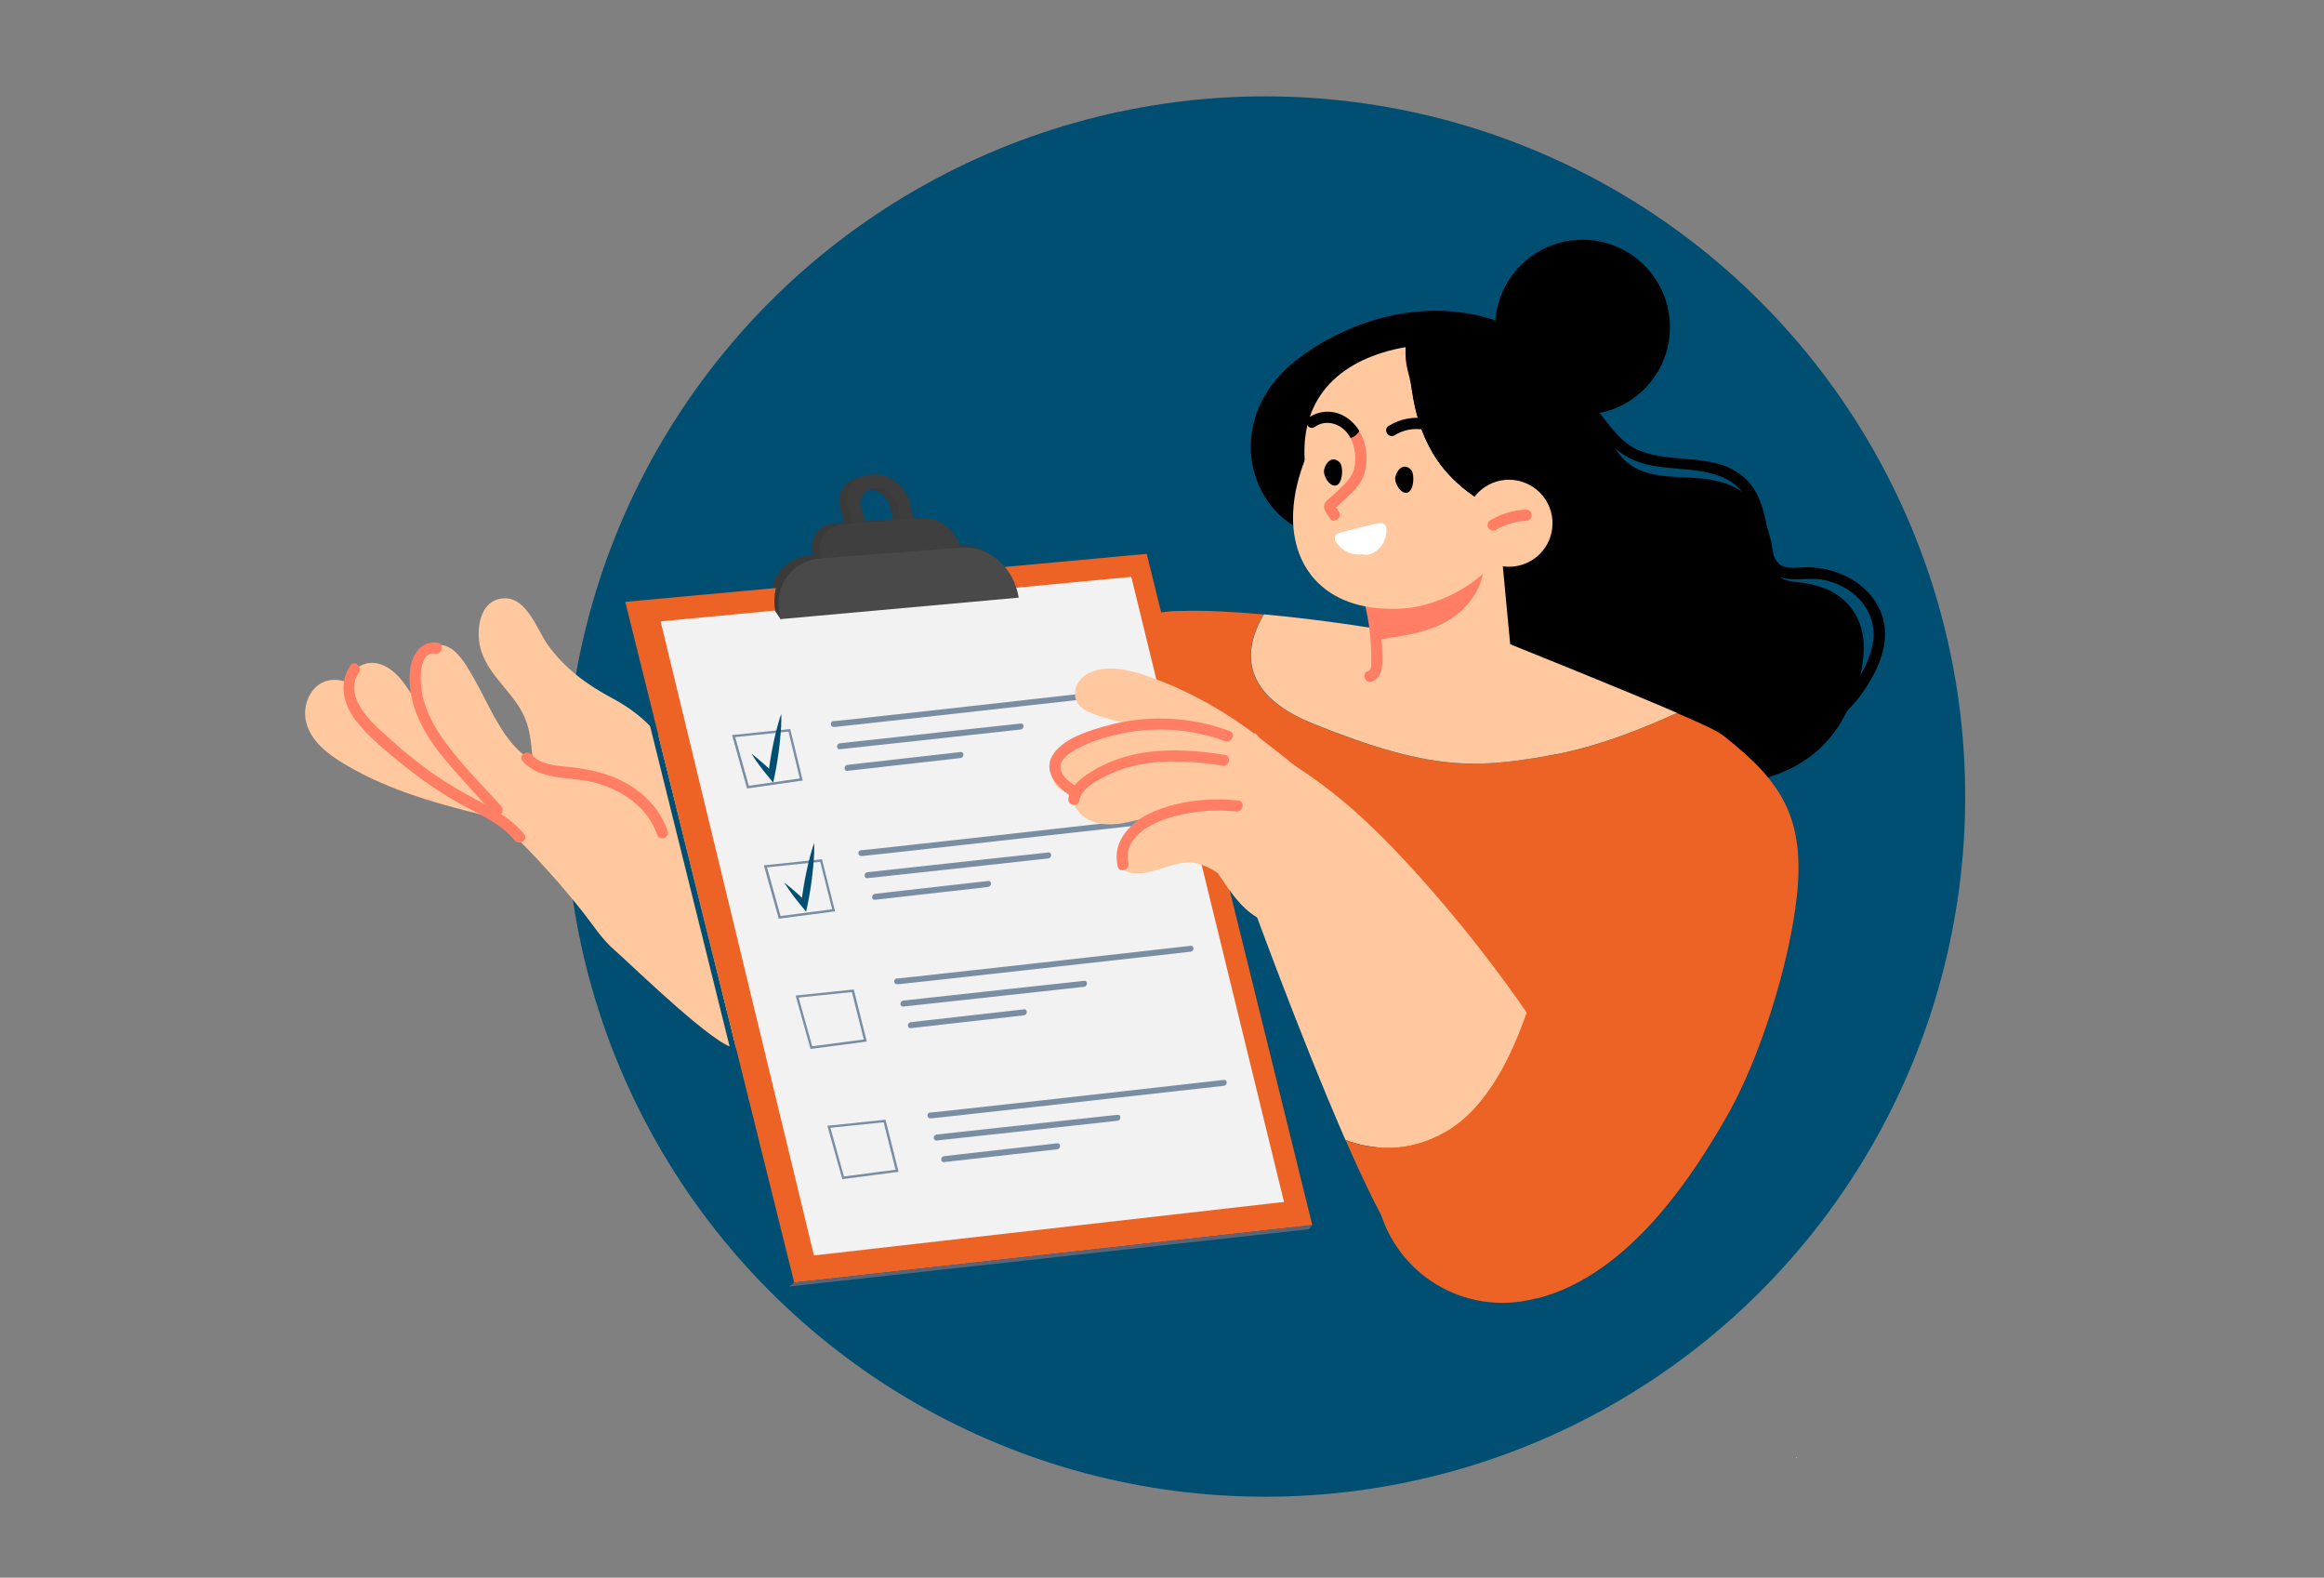
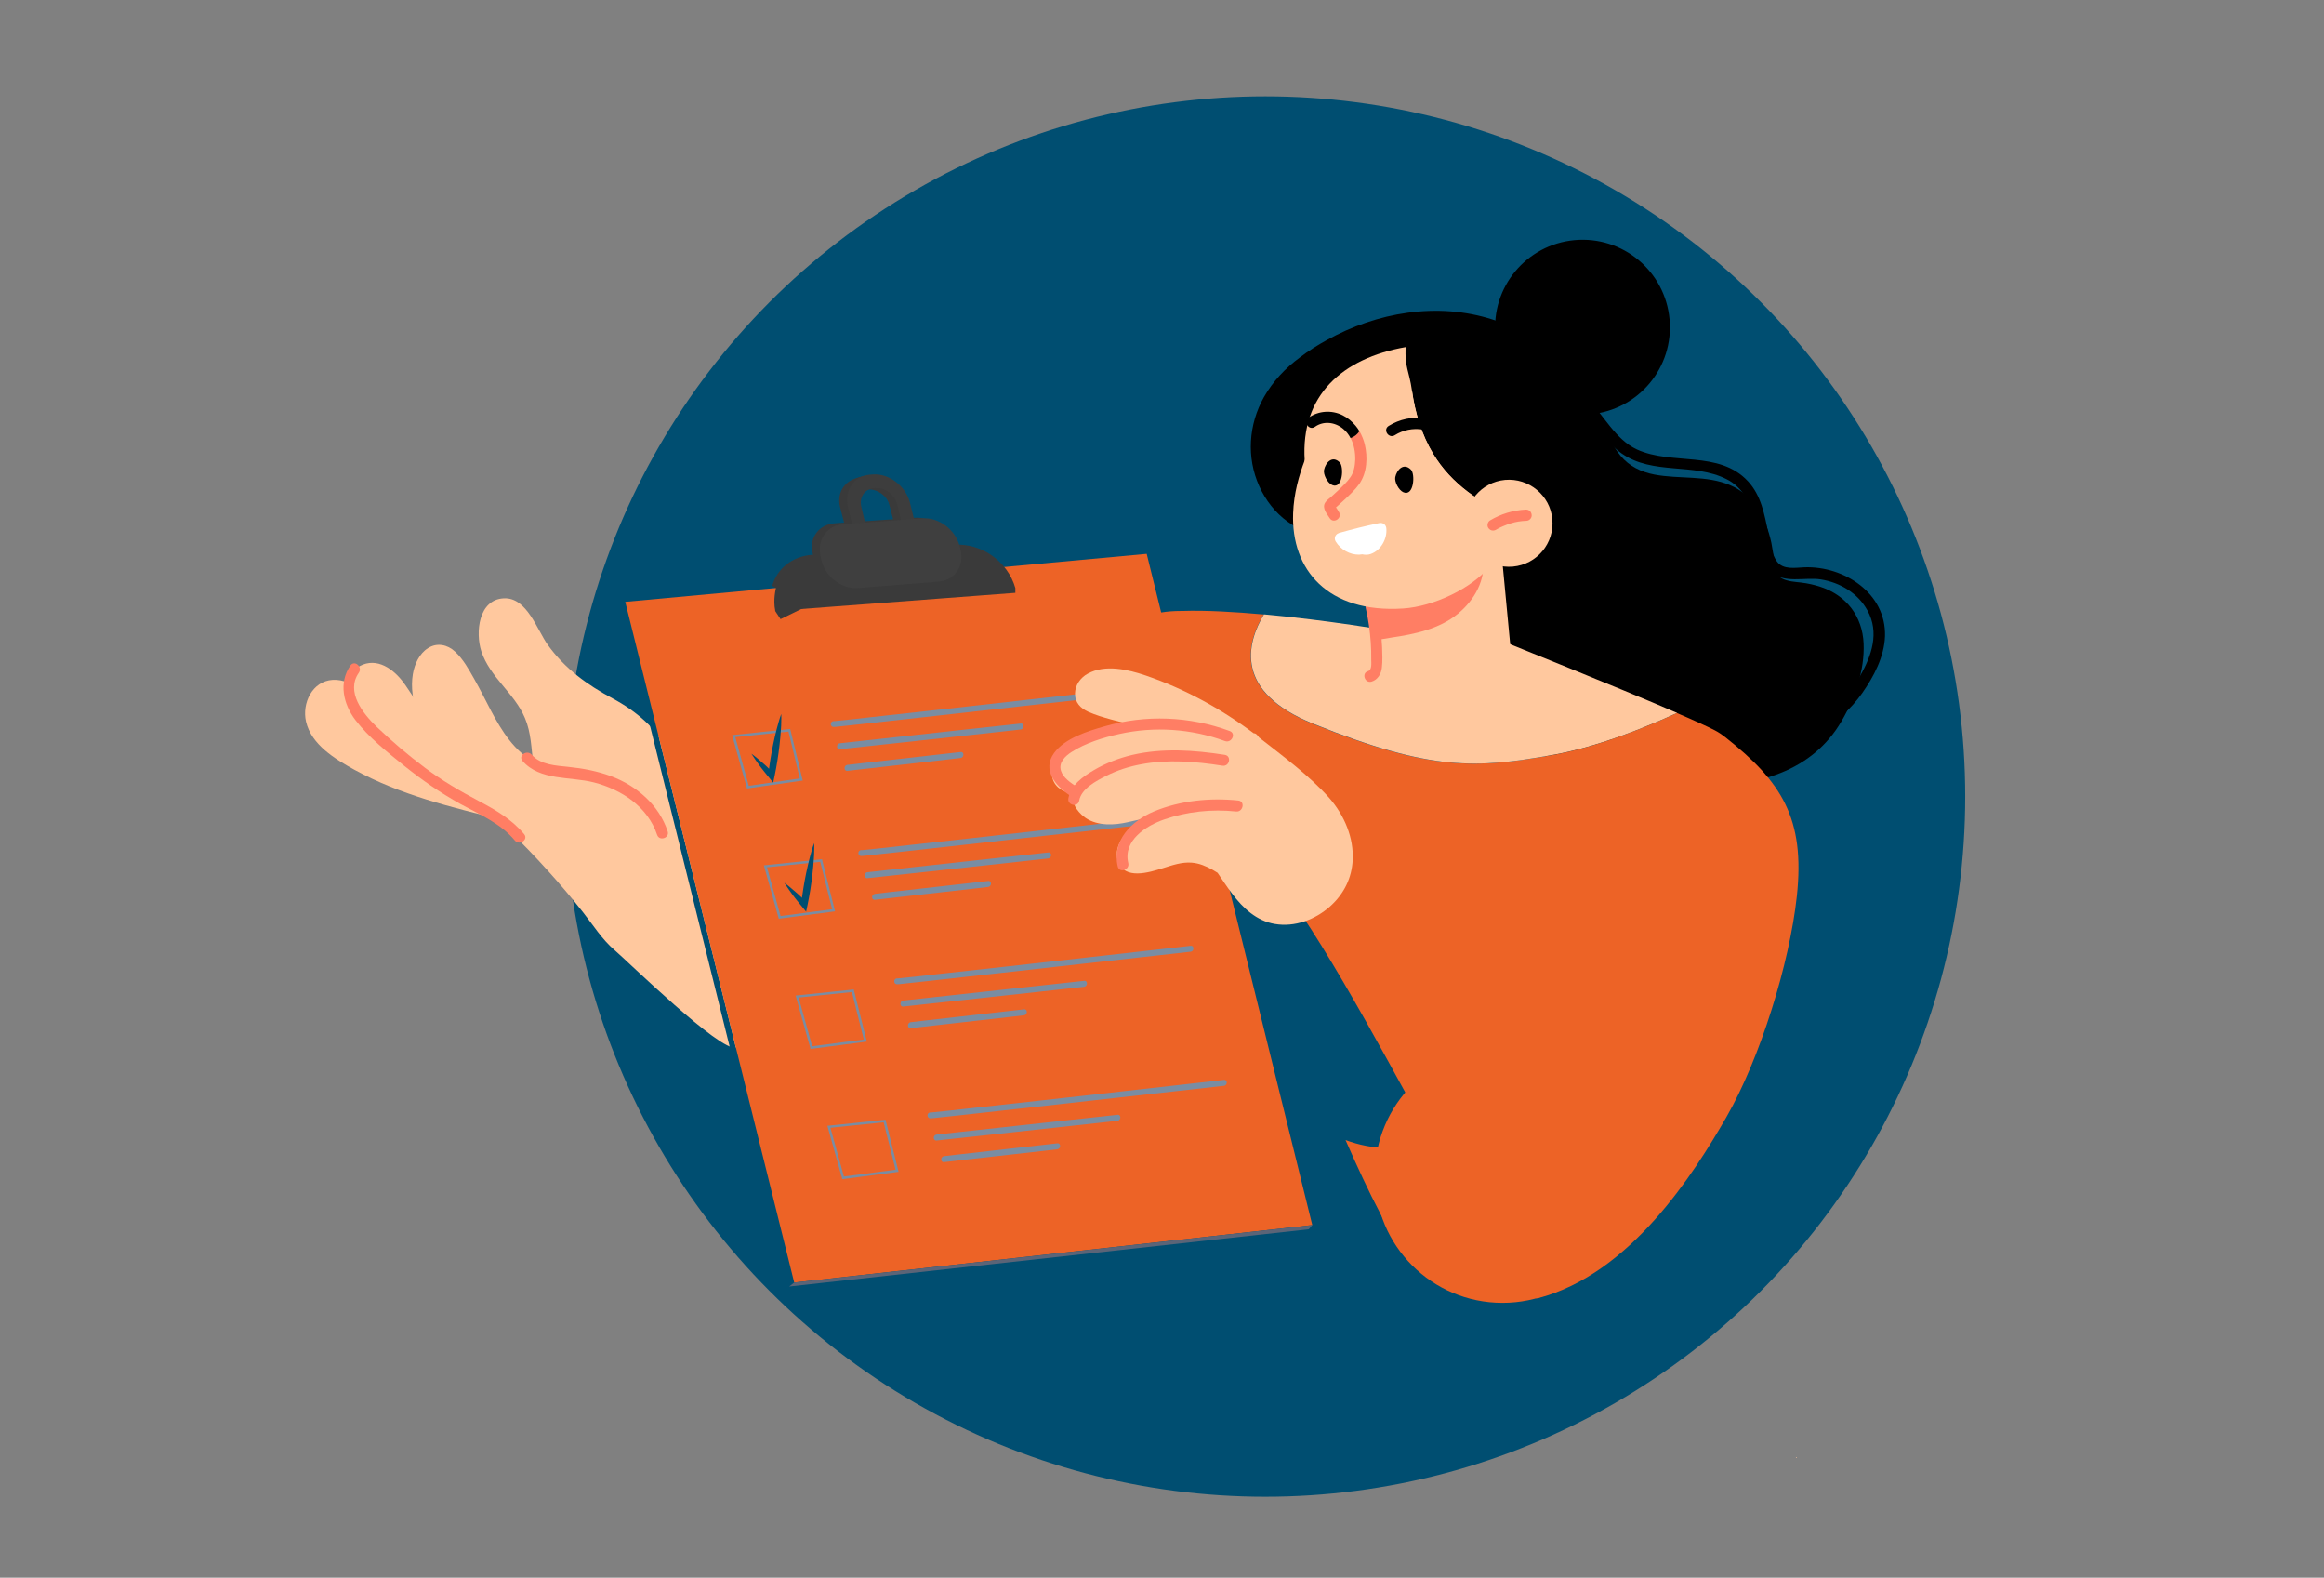
<svg xmlns="http://www.w3.org/2000/svg" version="1.1" id="Layer_1" x="0" y="0" viewBox="0 0 1990.4 1350.8" xml:space="preserve">
  <rect x="0" y="0" width="1990.4" height="1350.8" fill="#808080" stroke="none" />
  <style>.st0{fill:#004e71}.st1{fill:#ed6326}.st2{fill:#ffc89e}.st3{fill:#ff7e64}.st8{fill:#3a3a3a}</style>
  <circle class="st0" cx="1083.6" cy="682" r="599.5" />
  <path d="M1596.1 551c1 22.9-7.5 47.1-19 66.6-12 20.6-29.9 35.4-52.1 44.2-21.6 8.6-45.1 11.5-68.1 13.3-25.3 1.9-51.3 3.5-76.4-1-24.8-4.5-46.5-16-64.8-33.2-18.9-17.7-34.4-39.1-49.9-59.8-17.4-23.3-34.2-47.1-50.3-71.4-13-19.6-24.8-40.4-39.5-58.9-11.3 5.8-24 9-37.2 8.4-27.3-1.2-49.3-18.5-60.3-42.9-11.1-24.6-9.2-52.9 4-76.3 7.7-13.5 18.3-24.8 30.7-33.9 7.4-5.7 15.3-10.6 23.1-14.9 42.8-23.8 94.8-32.9 142.1-17.6 20.9 6.7 40.5 17.7 56.7 32.6 16.7 15.2 27.8 33.6 36.7 54.1 4.5 10.4 8.9 21.1 16.1 29.9 7.4 9 17.6 13.9 29 16.1 21.5 4.1 44.4.4 64.9 9.1 20.3 8.6 30.9 28.8 35.3 49.4 1.1 5.5 1.9 11 2.5 16.6.6 5.9 1.2 11.2 7 14.1 4.9 2.4 10.8 2.7 16.1 3.3 5.7.7 11.2 1.9 16.6 3.7 22.1 7.3 35.8 25.2 36.8 48.5z" />
  <path class="st1" d="M1538.9 767.4c-6.2 57.5-31.5 139-60.4 189.2-27.8 48.2-82 134.2-161.2 154.9-31.7 8.3-178.6-332.1-250.1-385.3-16.4 9.8-35.5 15.5-56 15.5-60.3 0-109.3-48.9-109.3-109.3 0-45.8 28.3-85.1 68.3-101.3 5.3-3.3 13.7-5.5 24.3-6.7 5.4-.9 11-1.3 16.6-1.3h1.2c20.5-.7 45.5.8 70 3-15 25.1-25.4 66.3 42.1 93.6 102.7 41.5 140.5 37.8 203.6 27.1 39.6-6.8 82.1-24.3 108.2-36.3 14.5 6.2 26.1 11.5 32.3 14.7 3.3 1.7 6.4 3.8 9.4 6.2 48 38 68.2 69.3 61 136z" />
  <path class="st2" d="M1436.4 610.4c-26.1 12-68.6 29.5-108.2 36.3-63 10.8-100.9 14.4-203.6-27.1-67.5-27.2-57.1-68.5-42.1-93.6 55.1 5 108.8 14.3 108.8 14.3l100.9 10.8c-.1.1 91.1 36.4 144.2 59.3z" />
  <path class="st2" d="M1297.9 599l-114.9 2.7-6.4-53.4-7.4-61.4-3.5-29.3 117.2-17z" />
  <path class="st3" d="M1248.6 525.5c-15.9 13.1-37.1 17.5-57 20.4-4.8.7-9.9 1.8-15.1 2.4l-7.4-61.4c12.7 1.9 25.5 2.2 38.4.9 9.9-1.1 19.7-3.1 29.2-6.2 9.5-3 18.5-6.8 28.4-8.5 2.7-.4 4.7 2.1 5 4.5 2.7 18.8-7.3 36.3-21.5 47.9z" />
  <path class="st3" d="M1183.7 554c-.5-12.2-2.3-24.3-5-36.3-.6-2.5-3.8-3.8-6-3-2.6.9-3.6 3.5-3 6 2.2 9.6 3.6 19.4 4.3 29.3.3 4.9.5 9.9.4 14.8 0 2.7.8 8.8-2.7 9.8-5.9 1.7-2.8 10.7 3 9 5.3-1.6 8.2-6.6 8.8-11.9.7-5.7.4-11.8.2-17.7z" />
  <path class="st2" d="M1316.2 449.9c-10.3 14.7-24.1 26.8-40.3 35-12.1 6.1-25.3 10-39.5 11.3-60.1 5.5-113.3-38.7-118.8-98.8-.1-1-.2-2.1-.2-3.2-3.5-55.7 32.1-87.4 86.4-97-.6 18.2 2.9 19.4 5.5 37.3 2.7 19 8.1 37.4 18.2 54.2 15.5 25.8 40.4 42.4 67.6 53.6 6.9 2.9 14 5.4 21.1 7.6z" />
  <path d="M1429.9 273.3c3.8 41.2-26.5 77.6-67.7 81.4s-77.6-26.5-81.4-67.7 26.5-77.6 67.7-81.4c41.2-3.8 77.6 26.5 81.4 67.7z" />
  <path class="st1" d="M1396.1 1006.2c0 60.4-48.9 109.3-109.3 109.3s-109.3-48.9-109.3-109.3 48.9-109.3 109.3-109.3 109.3 48.9 109.3 109.3z" />
  <path class="st2" d="M1295.1 442.3c-2.7 15.8-9.4 30.5-19.2 42.6-15.2 18.8-48.3 34.5-74.3 36.1-64.4 4.1-95.9-33.3-94.1-81.5.6-17.2 5.1-32.6 9.9-45.3 12.1-32.1 41.6-56.1 78.1-59.5 4.7-.4 9.2-.5 13.8-.2 2.7 19 8.1 37.4 18.2 54.2 15.6 25.7 40.4 42.4 67.6 53.6z" />
-   <path d="M1316.2 449.9c-7.1-2.2-14.2-4.7-21.1-7.6-27.2-11.2-52.1-27.9-67.6-53.6-10.1-16.8-15.5-35.2-18.2-54.2-2.6-18-2.7-36.5-2-54.6 3-.6 6.1-1 9.2-1.3 60.1-5.5 113.3 38.7 118.8 98.8 2.5 26.7-5 52.1-19.1 72.5z" />
+   <path d="M1316.2 449.9z" />
  <path class="st2" d="M1329.5 444.6c1.9 20.5-13.2 38.6-33.7 40.5s-38.6-13.2-40.5-33.7 13.2-38.6 33.7-40.5c20.5-1.8 38.7 13.3 40.5 33.7z" />
  <path d="M1147.4 395.9c-6.5-6.4-12.2.5-13.4 6.4-.8 3.9 2.8 11.2 7 13 9 3.8 10.2-15.6 6.4-19.4zm61 6.2c-6.5-6.4-12.2.5-13.4 6.4-.8 3.9 2.8 11.2 7 13 9 3.8 10.2-15.7 6.4-19.4z" />
  <path class="st3" d="M1164.2 414.3c-3.3 4.7-7.6 8.7-11.8 12.7-2.2 2.1-4.6 4.2-6.9 6.3-.4.4-.9.8-1.3 1.1 1 1.2 1.7 2.7 2.5 3.9 3.3 5.2-4.6 10.5-7.9 5.3-2.4-3.8-6.7-8.6-3.9-13.2 1.3-2.1 3.5-3.5 5.3-5.1 2-1.8 4.1-3.7 6.1-5.6 3.6-3.5 7.5-7 10.3-11.2 3-4.3 3.9-9.7 4.1-14.9.1-6.4-1-13-4-18.5 3.1-1 5.8-3.1 7.6-5.9 2 3.4 3.5 7.2 4.5 11 2.7 11.1 2.1 24.5-4.6 34.1z" />
  <path d="M1247 374.1c-6.7-8.1-15.8-13.9-26.2-15.7-10.9-2-22.2.5-31.5 6.3-5.2 3.3.1 11.2 5.3 7.9 14.3-9 33.7-6.3 44.5 6.8 1.6 2 4.3 2.8 6.6 1.3 1.9-1.3 2.9-4.6 1.3-6.6z" />
  <path class="st3" d="M1306.8 436.3c-10.8.5-21.4 3.7-30.7 9.3-2.1 1.3-2.8 4.6-1.3 6.6 1.6 2.2 4.3 2.7 6.6 1.3 1.1-.6 2.2-1.3 3.3-1.8 1.5-.7 2.1-1 2.7-1.2 2.1-.9 4.3-1.7 6.5-2.4 4.6-1.4 8.4-2 13.5-2.2 2.5-.1 4.7-2.5 4.4-5-.2-2.8-2.3-4.7-5-4.6z" />
  <path d="M1164.3 369.2c-1.8 2.8-4.5 4.9-7.6 5.9-1.5-2.9-3.6-5.7-6.3-7.9-6.9-5.8-16.8-7.1-24.3-1.7-5 3.5-10.3-4.4-5.3-7.9 8.5-6 19.9-6.7 29.2-2 4.3 2.1 8 5.3 11.1 9 1.2 1.5 2.3 3 3.2 4.6zm381.3 116.5c-7.9.3-18.3 2.4-23.7-4.9-4.8-6.6-6-16.7-7.5-24.5-3.1-15.7-6.1-32.2-17.4-44.3-24.8-26.6-64.8-13.4-94.9-27.1-18.8-8.6-28.4-29.5-42.7-43.5-7.3-7.1-15.2-13.3-23.8-18.8-7.7-4.9-17.2-11.8-26.7-8.3-5.8 2.1-2.7 11.1 3 9 7.1-2.6 18.9 7.3 24.3 11.2 7.1 5.1 13.7 10.8 19.8 17 11.4 11.7 19.3 27.2 32.8 36.7 26.7 18.8 61.6 7.8 89.8 22 14.7 7.3 20.7 21.3 24.1 36.6 3 13.3 3.5 32.2 13.7 42.4 11.1 11 29.3 4.7 43.1 6.9 16.5 2.7 31.7 11.7 39.9 26.6 10.4 18.9 3.6 38.9-6.5 56.3-9 15.6-21.7 29.7-38.3 37.3-5.5 2.5-2.5 11.6 3 9 15.2-7 27.7-18.2 37.3-31.9 9.9-14.1 18.9-31.1 19.5-48.7 1.1-36.9-35.1-60.1-68.8-59z" />
  <path class="st2" d="M597.5 711.9c-.4 11.7-8.7 24.3-15.3 32.5-21.4 26.8-57.9 30.3-87.2 14.5-14.7-7.9-27-20.2-36.5-33.8-3.3-4.7-6.3-10.1-9.6-15.2-6.2-2.5-12.4-5.2-18.6-7.9-21.7-5.4-43.5-10.7-64.9-17.4s-42.3-14.8-62-25.6c-16.5-9.2-36.7-21.3-41.3-41.2-3.6-15.7 5.4-34.7 22.9-35.7 4.6-.2 8.6.6 12.3 2.1 2.1-6.6 6.4-12.4 13.6-15.2 14.9-5.7 28.6 6.3 36.3 17.6 4.5 6.4 8.3 13.2 13.9 18.8 5.4 5.4 12 9.6 18.7 13.1 13.9 7.2 29.1 11.5 43.3 17.8 13 5.8 26.2 14.7 34.9 26.2-.5-2.7-.9-5.5-1.3-8.3-1.6-13.2-1.8-27-7.1-39.4-9-21.4-30.1-34.9-37.4-57.3-5.1-15.7-2.5-44.1 19.2-45.2 19.9-1.1 28.6 27.1 37.8 39.9 14.6 20.3 33.6 34.1 55.5 45.8 21 11.3 37.3 25.7 49.3 46.5 11.4 19.7 18.1 41.6 23.8 63.5.9 1.8.5 3-.3 3.9z" />
  <path class="st2" d="M615.2 758.1c0 15 23.4 39.2 14.5 50.3-8.6 10.7 14 84.3.6 88.5-13.2 4.1-93.2-74.3-103.7-83.2-10.9-9.2-18.7-21.8-27.5-32.9-9.7-12.3-19.9-24.3-30.4-35.9-22.2-24.6-46.1-47.5-71.4-68.7-1.4-1.2-1.9-2.8-1.8-4.3-8.3-8.9-15.9-18.5-22.4-28.8-11.8-18.7-23.3-43.2-19.5-66 1.4-8.4 5.5-17.5 13-22.2 7.7-4.9 16.7-3 23.1 3 7 6.4 11.9 15.4 16.5 23.5 5 8.8 9.5 17.9 14.2 26.9 9.3 17.5 20.2 35.3 38.4 44.8 21 11.1 45.9 9.6 68 17.5 4 1.4 8.1 3.3 11.9 5.6 26.2-.1 50 17 63.2 39.8 7.3 12.2 13.3 27.8 13.3 42.1z" />
  <path class="st3" d="M571.8 711.7c-7.5-22.6-26.5-38.9-48.4-47.1-11.8-4.4-24.1-6.7-36.7-8-10.6-1.1-23.8-1.7-31.3-10.4-4-4.6-11.9.7-7.9 5.3 14.9 17.2 41 13.2 61.1 18.4 23.7 6.1 46.1 20.8 54.2 44.9 1.9 5.7 11 2.7 9-3.1z" />
  <path d="M1174 474.3c-2.5.9-4.9.8-7.3.3l-2.7.3c-8.1.1-15.8-4.4-20-11.2-1.4-2.3-.9-5 1.3-6.6 1-.4 1.2-.7 1.6-.8 11.3-3.2 22.6-6 34.1-8.4 3.1-.7 5.8.9 6.3 4.2 1 9-4.5 19.1-13.3 22.2z" fill="#fff" />
  <path class="st2" d="M1538.9 1248.3c-.1.3-.5.1-.9-.5.7-.1 1.1 0 .9.5z" />
-   <path class="st3" d="M429.2 690.1c-18.1-20-38.2-39.4-53-62.1-7.2-11-12.9-23.2-15-36.2-1.3-8.4-3.1-34.5 11.7-32.2 6 .9 7.9-8.4 1.8-9.3-14.2-2.2-22.1 10.8-23.5 23.2-1.8 15.8 2.2 31.7 9.2 45.9 7 14.3 16.8 26.7 27.2 38.6 11.6 13.2 23.6 26.2 35.4 39.2 4.1 4.6 10.3-2.6 6.2-7.1z" />
  <path class="st3" d="M448.9 714.2c-10.5-12.6-24.3-20.7-38.7-28.3-16.1-8.5-31.6-17.6-46.2-28.5s-28.5-22.8-41.6-35.3c-11.5-11.1-26.5-29.8-15.1-46.1 3.5-5-3.7-11.2-7.2-6.2-10.3 14.8-6 33.2 4.3 46.7 11.4 14.9 27.2 27.4 41.8 39.2 15.1 12.1 31.1 23.2 48 32.6 16.4 9 34.6 16.6 46.8 31.4 3.8 4.5 11.8-.7 7.9-5.5z" />
  <path class="st0" d="M535.5 515.3l-4.2 3.8 144.6 582.4 4.3-3.4z" />
  <path class="st1" d="M1123.9 1048.9l-443.7 49.2-144.7-582.8 446.6-41.1z" />
  <path fill="#5b6477" d="M675.9 1101.5l445-49 3-3.6-443.7 49.2z" />
-   <path fill="#f3f2f3" d="M1099.7 1029.1l-402.6 45.8L565.8 532l403.1-38.1z" />
  <path d="M639.8 675.1L627 629.4l49.8-5.2 10.7 44.1-47.7 6.8zm-10.1-44l11.6 41.7 43.7-6.3-9.7-40.1-45.6 4.7zM667 786.6l-12.8-45.7 49.8-5.2 11.2 44.6-48.2 6.3zm-10.1-44l11.6 41.7 44.2-5.8-10.2-40.6-45.6 4.7zm37.3 155.5l-12.8-45.7 49.8-5.2 11.2 44.6-48.2 6.3zm-10.2-44l11.6 41.7 44.2-5.8-10.2-40.6-45.6 4.7zm37.4 155.5l-12.8-45.7 49.8-5.2 11.2 44.6-48.2 6.3zm-10.2-44l11.6 41.7 44.2-5.8-10.2-40.6-45.6 4.7zm2.8-343.2c2.5 0 5-.5 7.5-.7 6.2-.7 12.5-1.3 18.7-2 20.1-2.2 40.2-4.4 60.3-6.7l72.3-8.1c20.7-2.3 41.3-4.6 62-6.9 10.1-1.1 20.1-2.2 30.2-3.4h.4c3.2-.4 3.3-5.5 0-5.1-8.2.9-16.5 1.9-24.7 2.8-19.8 2.2-39.7 4.4-59.5 6.7-24.1 2.7-48.1 5.4-72.2 8.1l-62.7 6.9c-10.5 1.2-21 2.4-31.5 3.4h-.6c-3.5-.1-3.5 5-.2 5zm5.3 19.1c17.6-1.9 35.1-3.8 52.7-5.7 27.7-3 55.5-6 83.2-9.1 6.3-.7 12.7-1.4 19-2.1 3.2-.4 3.3-5.5 0-5.1-17.6 1.9-35.1 3.8-52.7 5.7-27.7 3-55.5 6-83.2 9.1-6.3.7-12.7 1.4-19 2.1-3.2.3-3.2 5.4 0 5.1zm6.5 18.5c10.9-1.2 21.8-2.5 32.7-3.7 17.4-2 34.8-3.9 52.2-5.9 4-.5 8-.9 12-1.4 3.2-.4 3.3-5.5 0-5.1-10.9 1.2-21.8 2.5-32.7 3.7-17.4 2-34.8 3.9-52.2 5.9-4 .5-8 .9-12 1.4-3.3.3-3.3 5.5 0 5.1zm11.8 72.9c2.5 0 5-.5 7.5-.7 6.2-.7 12.5-1.3 18.7-2 20.1-2.2 40.2-4.4 60.3-6.7l72.3-8.1c20.7-2.3 41.3-4.6 62-6.9 10.1-1.1 20.1-2.2 30.2-3.4h.4c3.2-.4 3.3-5.5 0-5.1-8.2.9-16.5 1.9-24.7 2.8-19.8 2.2-39.7 4.4-59.5 6.7-24.1 2.7-48.1 5.4-72.2 8.1l-62.7 6.9c-10.5 1.2-21 2.4-31.5 3.4h-.6c-3.5-.1-3.5 5-.2 5zm5.3 19c17.6-1.9 35.1-3.8 52.7-5.7 27.7-3 55.5-6 83.2-9.1 6.3-.7 12.7-1.4 19-2.1 3.2-.4 3.3-5.5 0-5.1-17.6 1.9-35.1 3.8-52.7 5.7-27.7 3-55.5 6-83.2 9.1-6.3.7-12.7 1.4-19 2.1-3.2.3-3.2 5.5 0 5.1zm6.5 18.5c10.9-1.2 21.8-2.5 32.7-3.7 17.4-2 34.8-3.9 52.2-5.9 4-.5 8-.9 12-1.4 3.2-.4 3.3-5.5 0-5.1-10.9 1.2-21.8 2.5-32.7 3.7-17.4 2-34.8 3.9-52.2 5.9-4 .5-8 .9-12 1.4-3.3.4-3.3 5.5 0 5.1zm18.9 72.3c2.5 0 5-.5 7.5-.7 6.2-.7 12.5-1.3 18.7-2 20.1-2.2 40.2-4.4 60.3-6.7l72.3-8.1c20.7-2.3 41.3-4.6 62-6.9 10.1-1.1 20.1-2.2 30.2-3.4h.4c3.2-.4 3.3-5.5 0-5.1-8.2.9-16.5 1.9-24.7 2.8-19.8 2.2-39.7 4.4-59.5 6.7-24.1 2.7-48.1 5.4-72.2 8.1l-62.7 6.9c-10.5 1.2-21 2.4-31.5 3.4h-.6c-3.5-.1-3.5 5-.2 5zm5.3 19.1c17.6-1.9 35.1-3.8 52.7-5.7 27.7-3 55.5-6 83.2-9.1 6.3-.7 12.7-1.4 19-2.1 3.2-.4 3.3-5.5 0-5.1-17.6 1.9-35.1 3.8-52.7 5.7-27.7 3-55.5 6-83.2 9.1-6.3.7-12.7 1.4-19 2.1-3.2.3-3.2 5.4 0 5.1zm6.5 18.5c10.9-1.2 21.8-2.5 32.7-3.7 17.4-2 34.8-3.9 52.2-5.9 4-.5 8-.9 12-1.4 3.2-.4 3.3-5.5 0-5.1-10.9 1.2-21.8 2.5-32.7 3.7-17.4 2-34.8 3.9-52.2 5.9-4 .5-8 .9-12 1.4-3.3.3-3.3 5.5 0 5.1zm16.7 77.2c2.5 0 5-.5 7.5-.7 6.2-.7 12.5-1.3 18.7-2 20.1-2.2 40.2-4.4 60.3-6.7l72.3-8.1c20.7-2.3 41.3-4.6 62-6.9 10.1-1.1 20.1-2.2 30.2-3.4h.4c3.2-.4 3.3-5.5 0-5.1-8.2.9-16.5 1.9-24.7 2.8-19.8 2.2-39.7 4.4-59.5 6.7-24.1 2.7-48.1 5.4-72.2 8.1l-62.7 6.9c-10.5 1.2-21 2.4-31.5 3.4h-.6c-3.5-.2-3.5 5-.2 5zm5.4 19c17.6-1.9 35.1-3.8 52.7-5.7 27.7-3 55.5-6 83.2-9.1 6.3-.7 12.7-1.4 19-2.1 3.2-.4 3.3-5.5 0-5.1-17.6 1.9-35.1 3.8-52.7 5.7-27.7 3-55.5 6-83.2 9.1-6.3.7-12.7 1.4-19 2.1-3.3.3-3.3 5.4 0 5.1zm6.4 18.5c10.9-1.2 21.8-2.5 32.7-3.7 17.4-2 34.8-3.9 52.2-5.9 4-.5 8-.9 12-1.4 3.2-.4 3.3-5.5 0-5.1-10.9 1.2-21.8 2.5-32.7 3.7-17.4 2-34.8 3.9-52.2 5.9-4 .5-8 .9-12 1.4-3.3.4-3.3 5.5 0 5.1z" fill="#798da3" />
  <path class="st0" d="M643.5 645.3c3.5 2.5 6.7 5.3 9.9 8.1l2.4 2.1 2.3 2.2 2.3 2.2 2.3 2.2-4.7 1.4c.5-4.4 1.1-8.8 1.8-13.2s1.5-8.8 2.4-13.1c.9-4.4 1.9-8.7 3-13 .6-2.2 1.2-4.3 1.8-6.5.6-2.1 1.3-4.3 2.1-6.4.1 2.3.1 4.5 0 6.8 0 2.2-.1 4.5-.3 6.7-.3 4.5-.7 8.9-1.2 13.3s-1.1 8.8-1.8 13.2-1.5 8.8-2.4 13.1l-1.2 5.7-3.5-4.3-2-2.4-2-2.5-2-2.5-1.9-2.5c-2.5-3.5-5-6.9-7.3-10.6zm28.2 110.5c3.5 2.5 6.7 5.3 9.9 8.1l2.4 2.1 2.3 2.2 2.3 2.2 2.3 2.2-4.7 1.4c.5-4.4 1.1-8.8 1.8-13.2s1.5-8.8 2.4-13.1c.9-4.4 1.9-8.7 3-13 .6-2.2 1.2-4.3 1.8-6.5.6-2.1 1.3-4.3 2.1-6.4.1 2.3.1 4.5 0 6.8 0 2.2-.1 4.5-.3 6.7-.3 4.5-.7 8.9-1.2 13.3s-1.1 8.8-1.8 13.2-1.5 8.8-2.4 13.1l-1.2 5.7-3.5-4.3-2-2.4-2-2.5-2-2.5-1.9-2.5c-2.5-3.5-5-6.9-7.3-10.6z" />
  <path class="st8" d="M741 408.4l-2.7.2c-13.7.9-22.2 12.4-18.8 25.6l7.8 30.3 11.2-.8-7.6-29.6c-2-7.6 2.9-14.3 10.9-14.9l1.6-.1c8-.5 16.2 5.3 18.2 12.9l7.8 29.5 11.2-.8-8.1-30.2c-3.7-13-17.8-23-31.5-22.1zm128.6 95.1v4.1L664 523.1c-2.1-9.8.6-19.6.6-19.6l-3.2-1.9c4-14.5 16.8-25.3 34.2-26.6l120.8-8.6c24.4-1.7 46.6 14.2 53.2 37.1z" />
  <path class="st8" d="M797 493.5l-68.9 5.1c-14 1-28.1-9-31.4-22.2l-.7-2.6c-3.3-13.3 5.3-24.9 19.2-25.8l68.2-4.7c13.8-1 28.1 9 31.7 22.1l.7 2.6c3.7 12.9-4.8 24.5-18.8 25.5zm-133.1 29.6l4.6 7 22.3-10.9-24.7-10.3zm68.6-113.5l7.3-2.2.2 4.9z" />
  <path d="M747.8 406.2l-2.7.2c-13.7 1-22.2 13.4-18.8 27.6l7.8 32.7 11.2-.8-7.6-31.9c-2-8.2 2.9-15.5 10.9-16l1.6-.1c8-.6 16.2 5.7 18.2 13.9l7.8 31.7 11.2-.8-8.1-32.5c-3.7-14.1-17.8-24.9-31.5-24z" fill="#3d3d3d" />
  <path d="M803.8 498l-68.9 5.5c-14 1.1-28.1-9.7-31.4-24l-.7-2.8c-3.3-14.3 5.3-26.8 19.2-27.8l68.2-5.1c13.8-1 28.1 9.7 31.7 23.8l.7 2.8c3.6 14-4.8 26.5-18.8 27.6z" fill="#3f3f3f" />
-   <path d="M872.5 511.7l-204 18.4-.6-2.5c-5.6-25.3 9.9-47.6 34.4-49.4l120.8-9.3c24.3-1.9 45.1 16.9 49.4 42.8z" fill="#494949" />
-   <path class="st2" d="M1307.6 867c-12.4 35.5-33.2 81.4-69.6 102.2-33.3 19-64 14.9-85.7 6.8-40.1-91.8-86.1-217.9-94.4-242.9l28.8-90s40.2 17.9 91.9 68.5c38.9 38 88.9 97.1 129 155.4z" />
  <path class="st2" d="M1158.5 736.7c-.8 14.4-6.9 28.3-19.5 39.5s-30.1 17.8-47.1 14.9c-15.7-2.6-27.5-13.7-36.7-26-4.4-5.8-8.3-11.8-12.4-17.8-1.4-.9-2.9-1.8-4.3-2.6-5.5-3.1-11.4-5.6-17.8-6.1-8.5-.7-16.7 2.2-24.7 4.7-11.9 3.7-33 10.4-38.5-6-4.8-14.2 8.8-26.7 18.8-34.7.6-.5 1.3-.9 1.9-1.4-5.5 1.1-11 2.6-16.6 3.6-12 2.1-26.1 1.6-35.4-7.4-6.6-6.3-8.2-12.3-6.8-17.7-8.1-1.2-15.5-5-17.9-13-3.8-12.6 10.3-23.5 19.4-29.5 15.9-10.5 32.9-15 50.4-15.7-13-4.2-26.6-6.5-39.1-12-6.8-3-11.7-8.1-11.5-15.9.2-7.1 4.6-13.3 10.7-16.7 15-8.4 34.7-3.7 50 1.5 33 11.3 64.2 28.3 92.3 49.4.9 0 1.9.3 2.8 1.3.7.7 1.3 1.5 1.8 2.3 19.8 15.5 43.1 32.7 59.9 51.5 13.5 15.3 21.4 34.9 20.3 53.8z" />
  <path class="st1" d="M1375 1030.4c-14.8 45.7-136.9 72.1-171.1 41.5-11.6-10.4-30.8-48.5-51.5-95.8 21.7 8.1 52.4 12.2 85.7-6.8 36.3-20.8 57.1-66.7 69.6-102.2 45.2 65.8 77.8 130.8 67.3 163.3z" />
  <path class="st3" d="M1060.5 685.4c-24.2-2.5-49.7 0-72.3 9.4-18.9 7.9-36.2 24.9-30.9 47.1 1.4 6 10.4 2.9 9-3-4.6-19.4 15.4-32 30.8-37.3 19.7-6.8 40.9-9 61.6-6.8 6 .6 7.9-8.8 1.8-9.4zm-11.6-39.1c-26.3-4.1-53.2-6-79.3.1-11.3 2.7-22.3 6.9-32.4 12.8-9.4 5.5-20.2 12.9-22.2 24.4-1 6 8.3 7.9 9.3 1.8 1.8-10.2 14.9-17 23.3-21.2 9.3-4.7 19.4-7.9 29.6-9.8 23.1-4.4 46.8-2.4 69.8 1.2 6.1.9 8-8.4 1.9-9.3z" />
  <path class="st3" d="M1053.2 625.9c-34.3-12.7-72.1-14.2-107.3-4-14.4 4.1-33.8 10.1-43.1 22.8-10.5 14.4 1.2 28.1 13.2 36.2 5 3.4 11.3-3.8 6.2-7.2-5-3.4-11.6-7.6-13.5-13.7-2.3-7.1 3.6-12.6 9-16.1 12.1-7.8 27.1-12.4 41.1-15.5 29.8-6.6 61.6-4.5 90.3 6.1 5.7 2.1 9.9-6.5 4.1-8.6z" />
</svg>